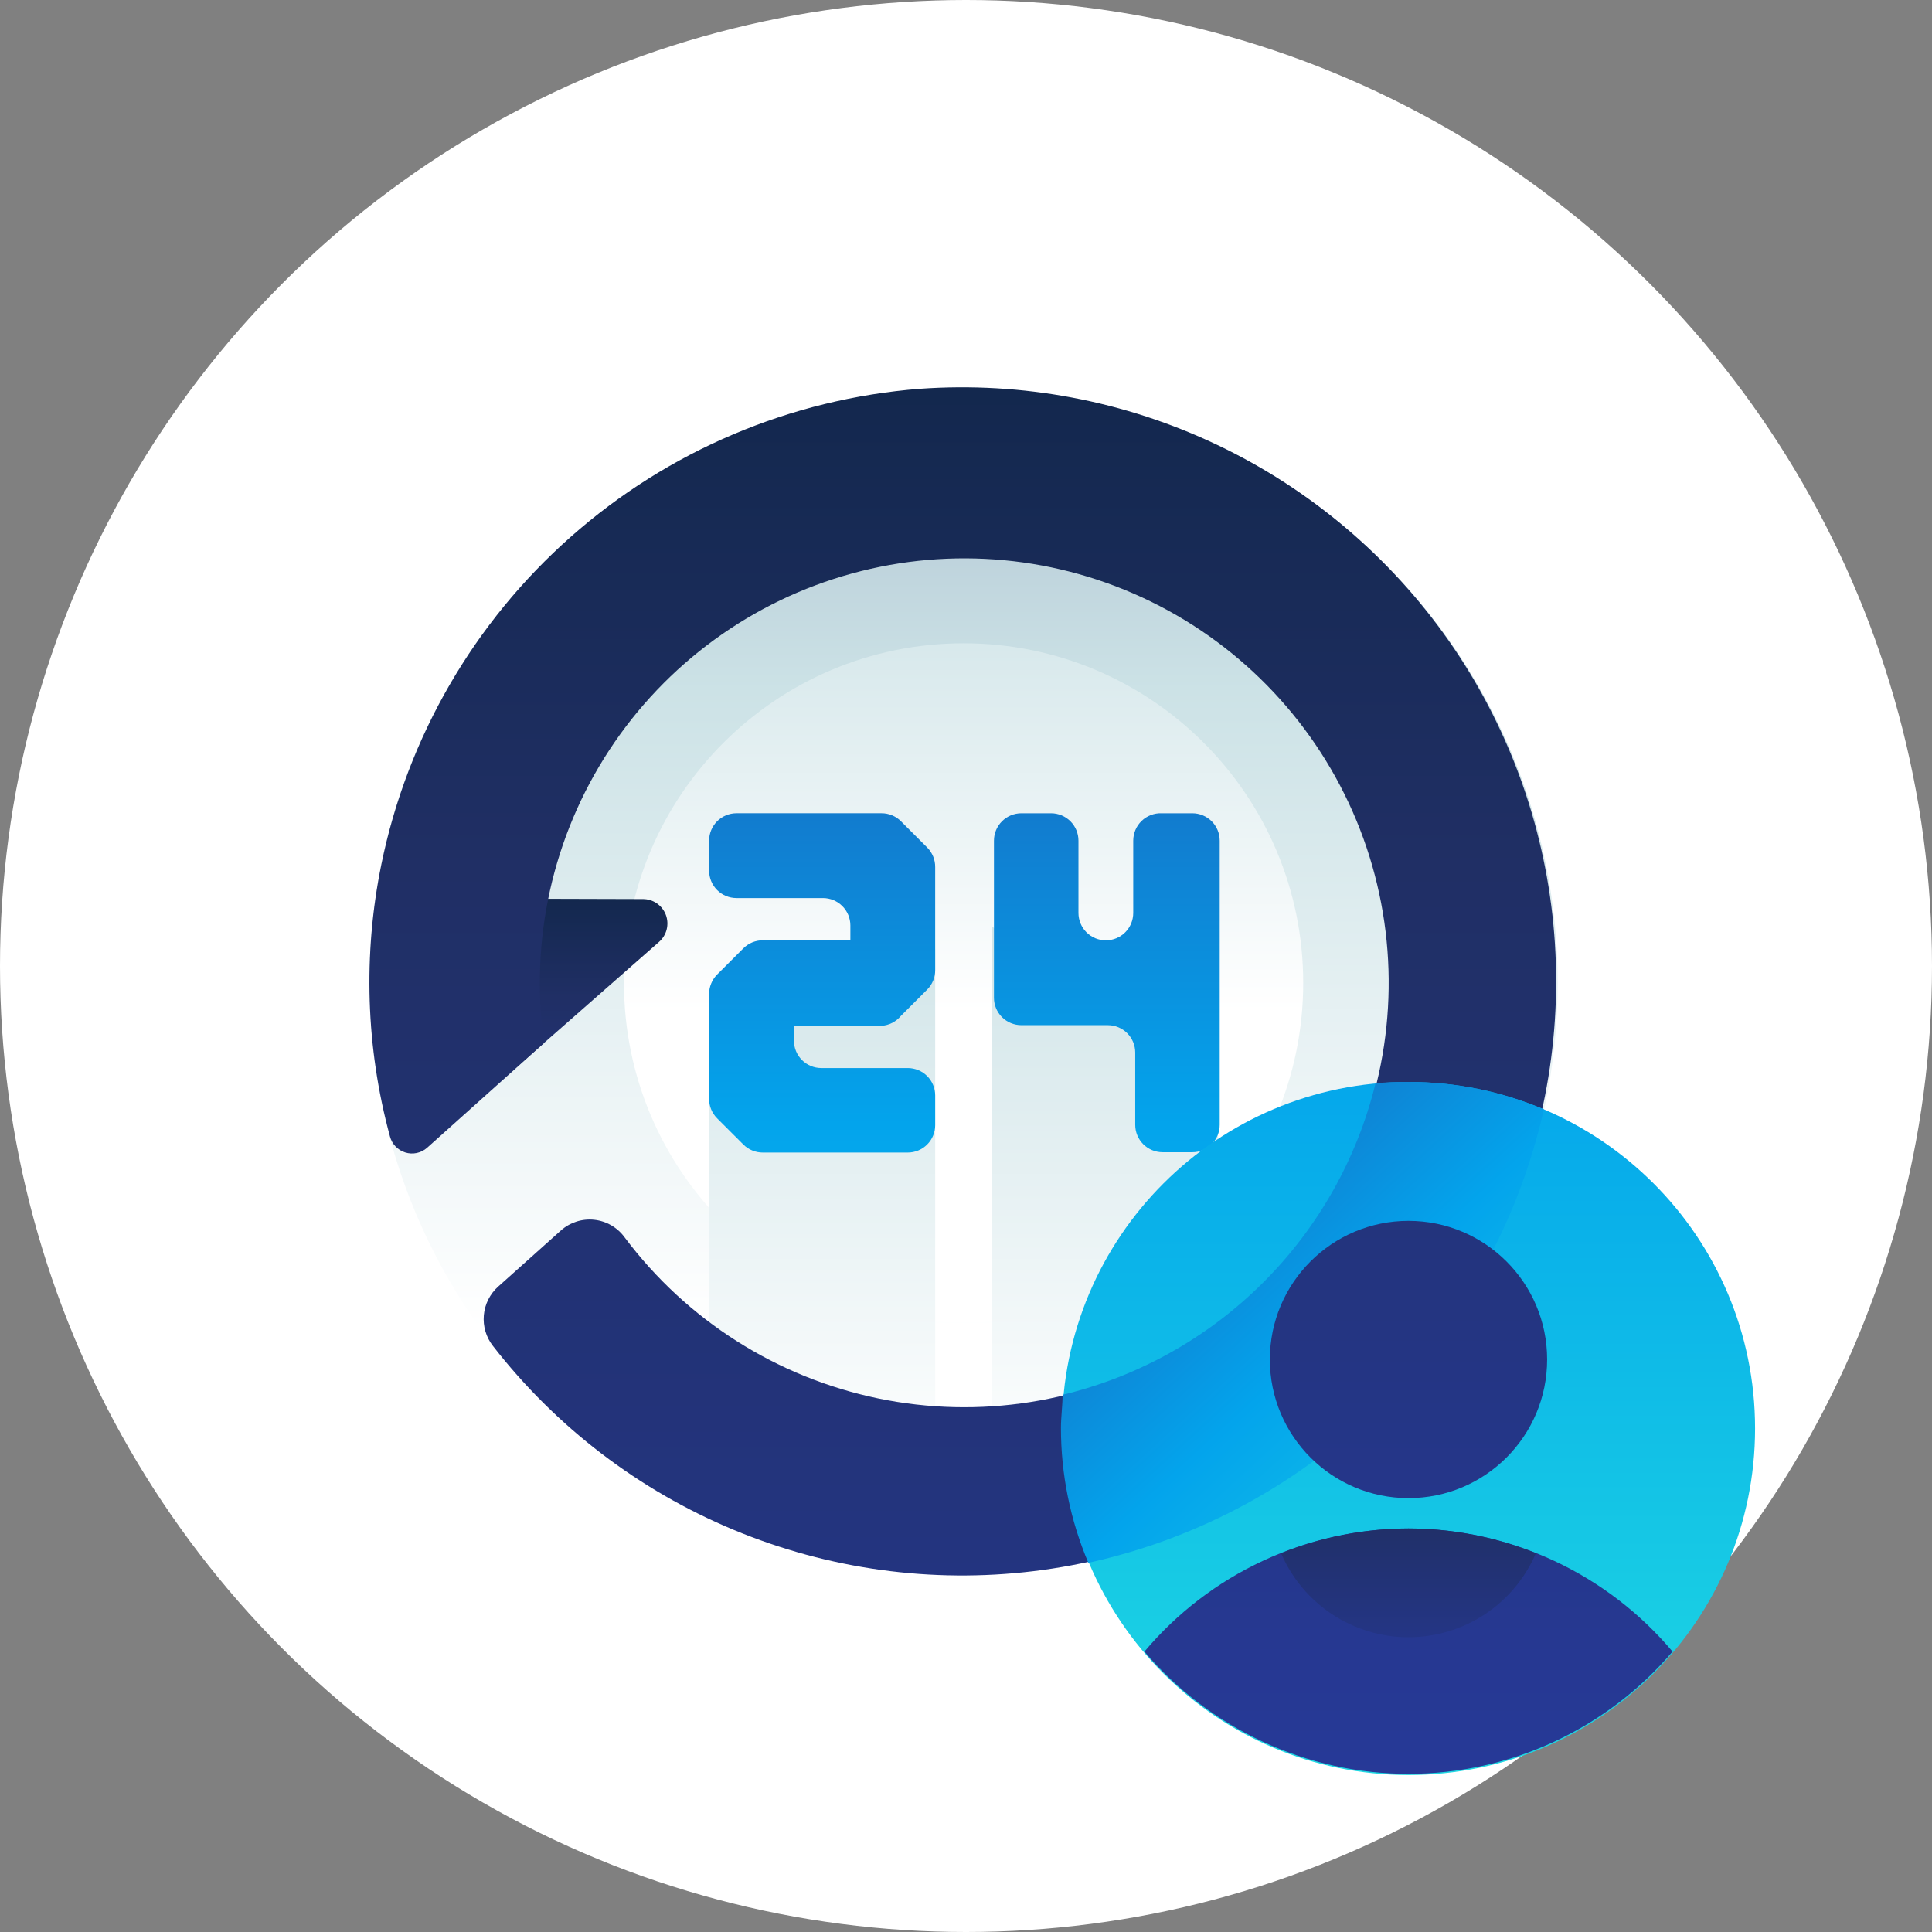
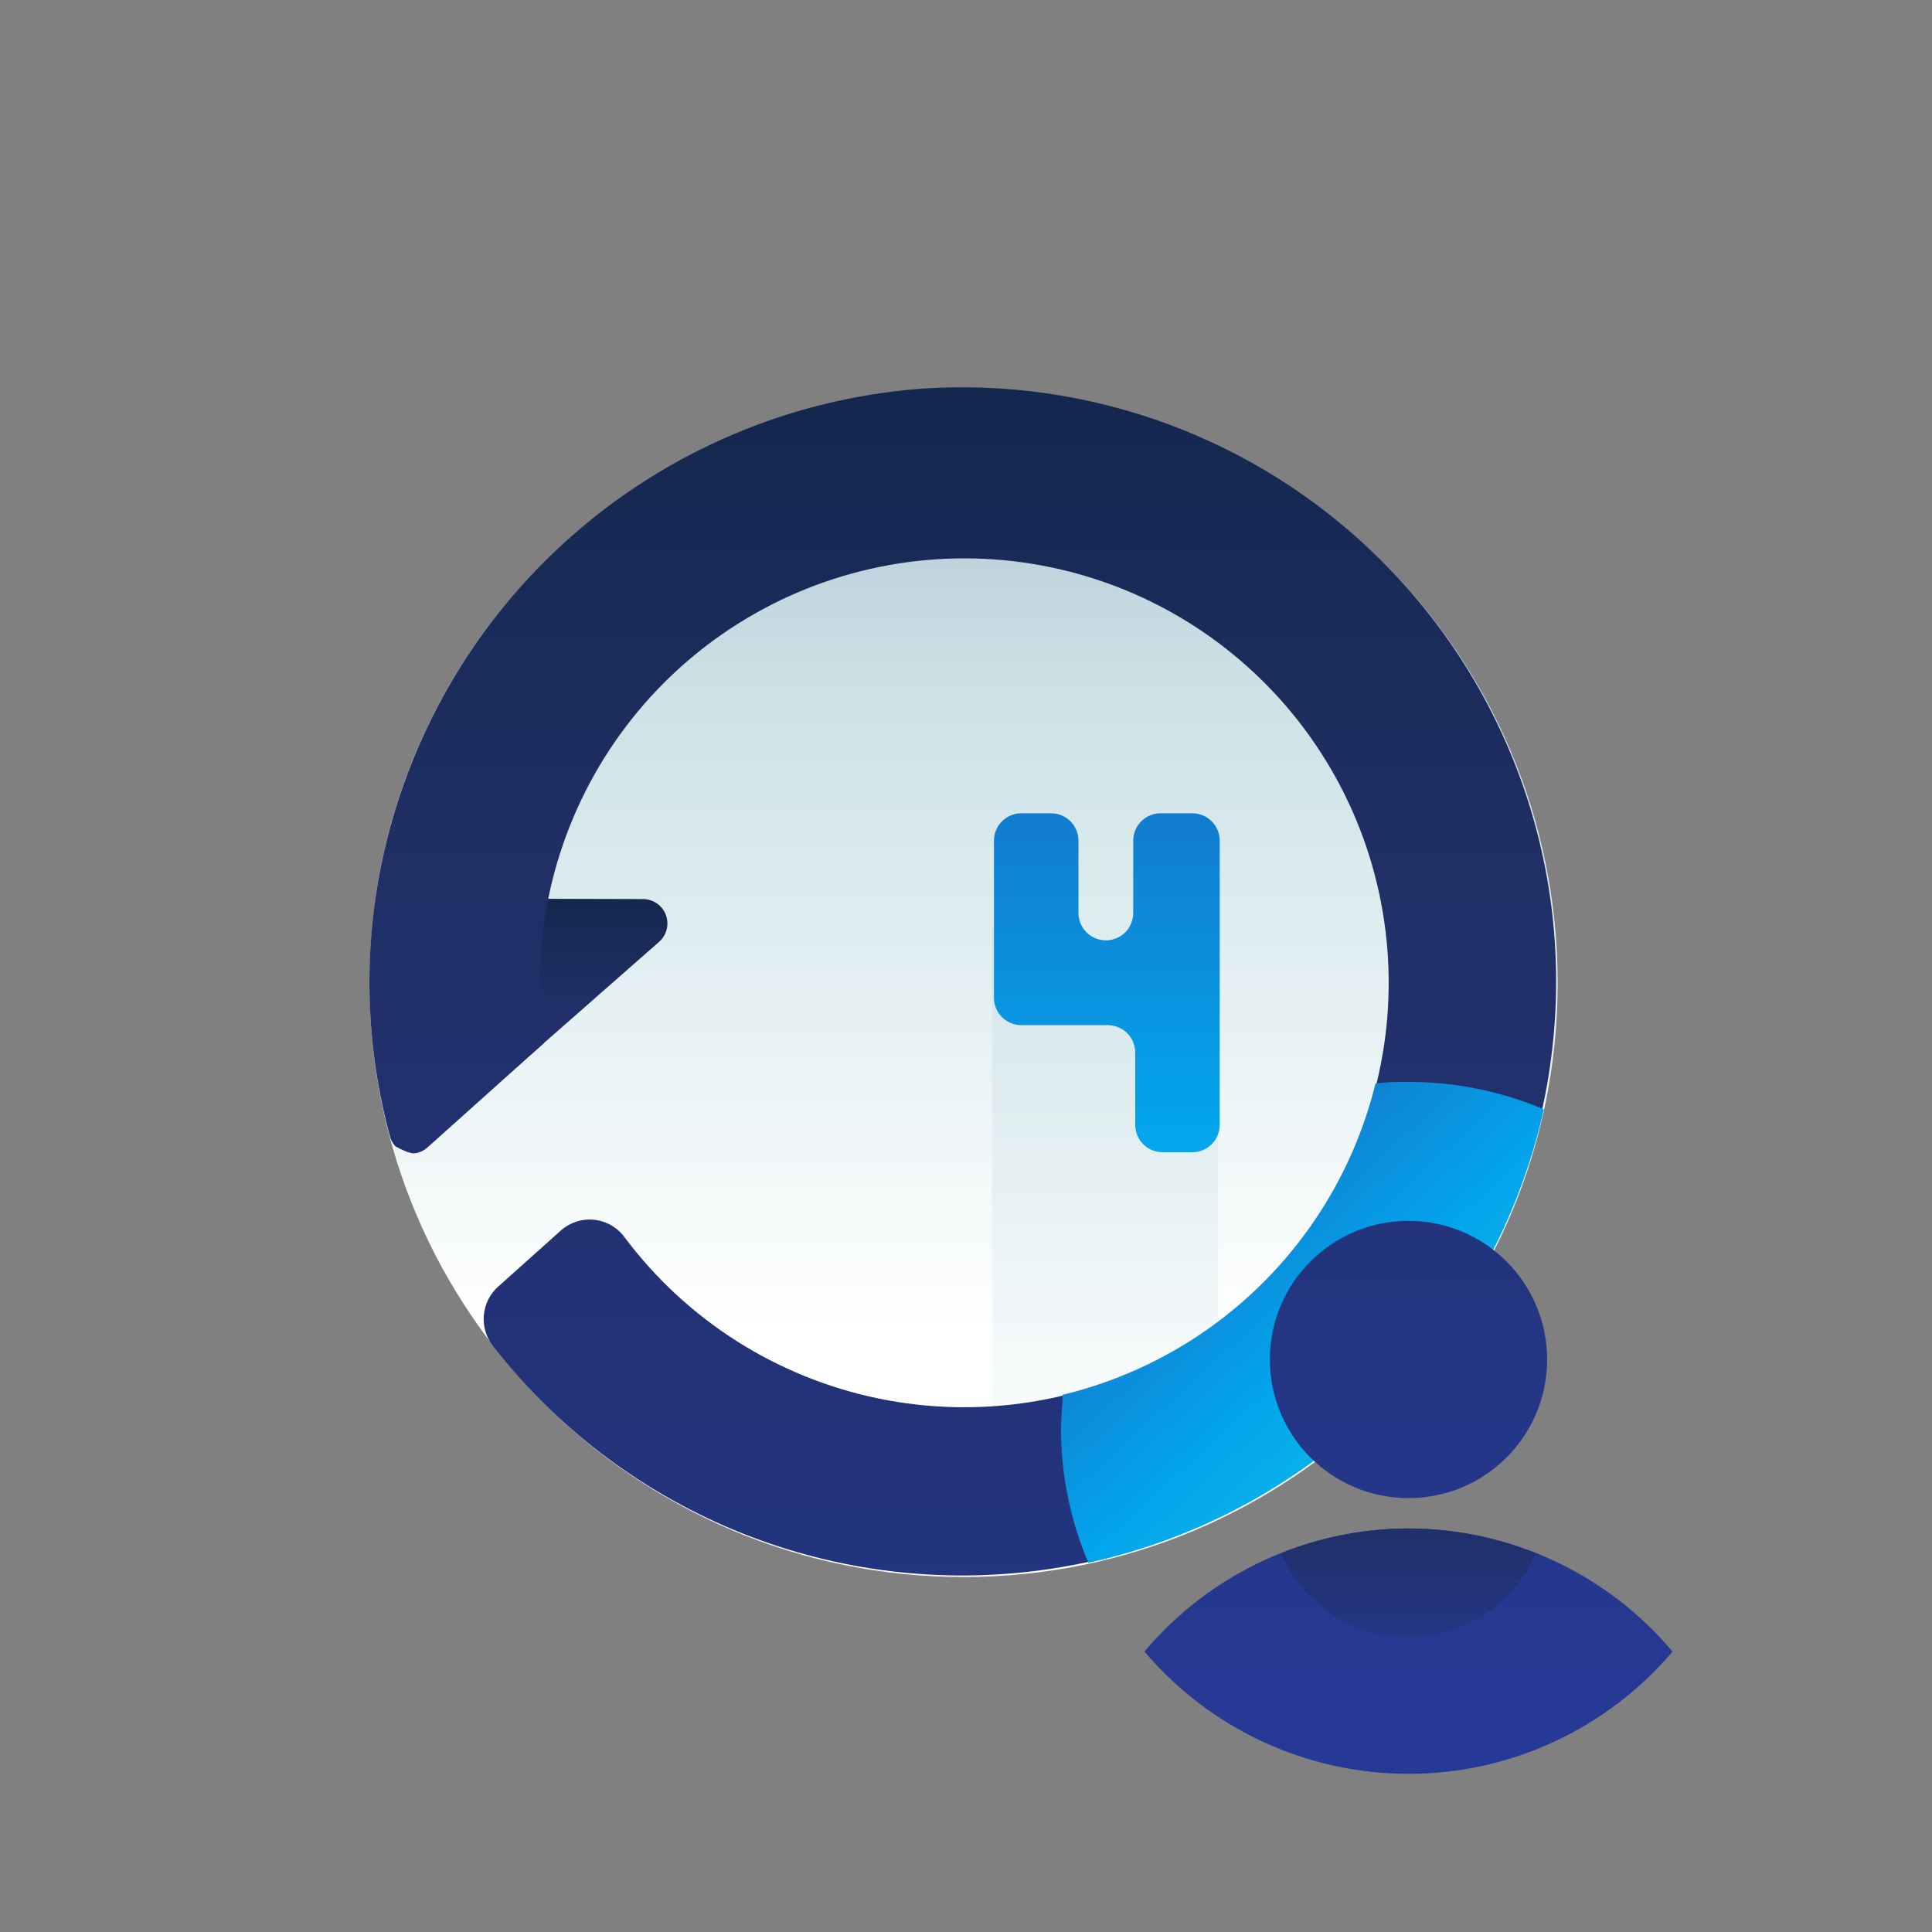
<svg xmlns="http://www.w3.org/2000/svg" width="100" height="100" viewBox="0 0 100 100" fill="none">
  <rect x="0" y="0" width="100" height="100" fill="#808080" stroke="none" />
-   <circle cx="50" cy="50" r="50" fill="white" />
  <path d="M49.875 81.625C66.858 81.625 80.625 67.858 80.625 50.875C80.625 33.892 66.858 20.125 49.875 20.125C32.892 20.125 19.125 33.892 19.125 50.875C19.125 67.858 32.892 81.625 49.875 81.625Z" fill="url(#paint0_linear_310_6391)" />
-   <path d="M49.876 68.454C59.584 68.454 67.454 60.584 67.454 50.876C67.454 41.167 59.584 33.297 49.876 33.297C40.167 33.297 32.297 41.167 32.297 50.876C32.297 60.584 40.167 68.454 49.876 68.454Z" fill="url(#paint1_linear_310_6391)" />
-   <path d="M36.703 76.312H48.405V49.133L36.703 54.258V76.312Z" fill="url(#paint2_linear_310_6391)" />
  <path d="M51.344 76.311H63.046V56.461L51.344 47.953V76.311Z" fill="url(#paint3_linear_310_6391)" />
  <path d="M21.209 46.502V58.46C21.208 58.603 21.249 58.743 21.326 58.863C21.404 58.983 21.515 59.078 21.645 59.136C21.776 59.194 21.92 59.213 22.061 59.19C22.202 59.167 22.334 59.103 22.439 59.007L34.107 48.757C34.303 48.588 34.442 48.363 34.506 48.112C34.569 47.861 34.555 47.596 34.464 47.354C34.372 47.112 34.209 46.904 33.995 46.758C33.782 46.611 33.529 46.534 33.27 46.536L21.209 46.502Z" fill="url(#paint4_linear_310_6391)" />
-   <path d="M47.603 20.125C40.917 20.649 34.582 23.334 29.556 27.775C24.529 32.216 21.084 38.171 19.74 44.742C18.785 49.404 18.937 54.226 20.184 58.819C20.234 59.013 20.333 59.192 20.471 59.337C20.61 59.483 20.783 59.591 20.975 59.651C21.166 59.711 21.37 59.721 21.567 59.68C21.763 59.639 21.946 59.548 22.098 59.417L28.162 53.984C27.404 48.687 28.605 43.295 31.54 38.82C34.475 34.346 38.942 31.096 44.103 29.682C49.264 28.267 54.764 28.785 59.57 31.138C64.376 33.491 68.158 37.518 70.206 42.462C72.254 47.405 72.427 52.927 70.693 57.989C68.959 63.052 65.437 67.307 60.787 69.957C56.138 72.606 50.681 73.468 45.442 72.38C40.203 71.291 35.54 68.328 32.331 64.046C32.147 63.793 31.913 63.582 31.643 63.425C31.372 63.268 31.072 63.17 30.762 63.136C30.451 63.102 30.137 63.134 29.839 63.229C29.542 63.324 29.267 63.48 29.034 63.688L25.788 66.592C25.36 66.973 25.093 67.504 25.043 68.075C24.992 68.646 25.16 69.216 25.515 69.667C28.774 73.861 33.065 77.139 37.968 79.182C42.872 81.225 48.221 81.963 53.495 81.323C58.768 80.684 63.786 78.69 68.059 75.534C72.333 72.379 75.716 68.171 77.879 63.319C80.042 58.467 80.912 53.138 80.403 47.85C79.894 42.563 78.023 37.497 74.974 33.147C71.925 28.797 67.802 25.311 63.005 23.029C58.208 20.747 52.902 19.747 47.603 20.125Z" fill="url(#paint5_linear_310_6391)" />
-   <path d="M36.703 43.512V45.066C36.703 45.442 36.853 45.803 37.118 46.069C37.384 46.335 37.745 46.484 38.121 46.484H42.597C42.973 46.484 43.334 46.634 43.599 46.9C43.865 47.165 44.015 47.526 44.015 47.902V48.671H39.488C39.301 48.669 39.116 48.705 38.943 48.775C38.77 48.846 38.613 48.95 38.48 49.081L37.113 50.447C36.982 50.58 36.878 50.738 36.808 50.911C36.737 51.084 36.702 51.269 36.703 51.456V56.871C36.702 57.058 36.737 57.243 36.808 57.416C36.878 57.589 36.982 57.746 37.113 57.879L38.48 59.245C38.613 59.377 38.77 59.481 38.943 59.551C39.116 59.621 39.301 59.657 39.488 59.656H46.987C47.363 59.656 47.724 59.506 47.99 59.24C48.256 58.974 48.405 58.614 48.405 58.237V56.7C48.405 56.324 48.256 55.963 47.99 55.697C47.724 55.431 47.363 55.282 46.987 55.282H42.511C42.135 55.282 41.775 55.133 41.509 54.867C41.243 54.601 41.094 54.24 41.094 53.864V53.096H45.621C45.815 53.084 46.005 53.032 46.178 52.944C46.351 52.856 46.505 52.733 46.629 52.583L47.995 51.216C48.127 51.084 48.23 50.926 48.301 50.753C48.371 50.58 48.407 50.395 48.405 50.208V44.878C48.407 44.692 48.371 44.507 48.301 44.334C48.23 44.161 48.127 44.003 47.995 43.87L46.629 42.504C46.496 42.372 46.339 42.269 46.166 42.198C45.992 42.128 45.807 42.092 45.621 42.094H38.121C37.935 42.094 37.751 42.13 37.578 42.202C37.406 42.273 37.25 42.377 37.118 42.509C36.987 42.641 36.882 42.797 36.811 42.969C36.74 43.141 36.703 43.325 36.703 43.512Z" fill="url(#paint6_linear_310_6391)" />
+   <path d="M47.603 20.125C40.917 20.649 34.582 23.334 29.556 27.775C24.529 32.216 21.084 38.171 19.74 44.742C18.785 49.404 18.937 54.226 20.184 58.819C20.234 59.013 20.333 59.192 20.471 59.337C21.166 59.711 21.37 59.721 21.567 59.68C21.763 59.639 21.946 59.548 22.098 59.417L28.162 53.984C27.404 48.687 28.605 43.295 31.54 38.82C34.475 34.346 38.942 31.096 44.103 29.682C49.264 28.267 54.764 28.785 59.57 31.138C64.376 33.491 68.158 37.518 70.206 42.462C72.254 47.405 72.427 52.927 70.693 57.989C68.959 63.052 65.437 67.307 60.787 69.957C56.138 72.606 50.681 73.468 45.442 72.38C40.203 71.291 35.54 68.328 32.331 64.046C32.147 63.793 31.913 63.582 31.643 63.425C31.372 63.268 31.072 63.17 30.762 63.136C30.451 63.102 30.137 63.134 29.839 63.229C29.542 63.324 29.267 63.48 29.034 63.688L25.788 66.592C25.36 66.973 25.093 67.504 25.043 68.075C24.992 68.646 25.16 69.216 25.515 69.667C28.774 73.861 33.065 77.139 37.968 79.182C42.872 81.225 48.221 81.963 53.495 81.323C58.768 80.684 63.786 78.69 68.059 75.534C72.333 72.379 75.716 68.171 77.879 63.319C80.042 58.467 80.912 53.138 80.403 47.85C79.894 42.563 78.023 37.497 74.974 33.147C71.925 28.797 67.802 25.311 63.005 23.029C58.208 20.747 52.902 19.747 47.603 20.125Z" fill="url(#paint5_linear_310_6391)" />
  <path d="M58.656 43.513V47.254C58.656 47.63 58.507 47.991 58.241 48.257C57.975 48.522 57.615 48.672 57.239 48.672C56.862 48.672 56.502 48.522 56.236 48.257C55.97 47.991 55.821 47.63 55.821 47.254V43.513C55.821 43.136 55.671 42.776 55.405 42.51C55.139 42.244 54.779 42.095 54.403 42.095H52.865C52.489 42.095 52.129 42.244 51.863 42.51C51.597 42.776 51.447 43.136 51.447 43.513V51.644C51.447 52.02 51.597 52.381 51.863 52.647C52.129 52.913 52.489 53.062 52.865 53.062H57.341C57.717 53.062 58.078 53.212 58.344 53.477C58.609 53.743 58.759 54.104 58.759 54.48V58.221C58.759 58.597 58.908 58.958 59.174 59.224C59.44 59.49 59.801 59.639 60.177 59.639H61.714C62.09 59.639 62.451 59.49 62.717 59.224C62.983 58.958 63.132 58.597 63.132 58.221V43.513C63.132 43.136 62.983 42.776 62.717 42.51C62.451 42.244 62.09 42.095 61.714 42.095H60.126C59.935 42.088 59.745 42.119 59.567 42.188C59.389 42.256 59.227 42.359 59.09 42.491C58.953 42.624 58.843 42.782 58.769 42.958C58.695 43.133 58.656 43.322 58.656 43.513Z" fill="url(#paint7_linear_310_6391)" />
-   <path d="M72.904 91.875C82.811 91.875 90.842 83.844 90.842 73.938C90.842 64.031 82.811 56 72.904 56C62.998 56 54.967 64.031 54.967 73.938C54.967 83.844 62.998 91.875 72.904 91.875Z" fill="url(#paint8_linear_310_6391)" />
  <path d="M79.907 57.418C77.691 56.479 75.309 55.997 72.903 56C72.322 56 71.758 56 71.195 56.085C70.232 59.997 68.212 63.569 65.355 66.411C62.499 69.252 58.916 71.253 54.999 72.195C54.999 72.759 54.914 73.34 54.914 73.903C54.913 76.304 55.395 78.68 56.332 80.89C62.088 79.628 67.365 76.748 71.541 72.59C75.717 68.432 78.619 63.169 79.907 57.418Z" fill="url(#paint9_linear_310_6391)" />
  <path d="M72.903 79.113C70.298 79.116 67.726 79.688 65.365 80.789C63.005 81.889 60.913 83.492 59.236 85.485C60.919 87.469 63.013 89.062 65.373 90.155C67.733 91.248 70.302 91.814 72.903 91.814C75.504 91.814 78.073 91.248 80.433 90.155C82.793 89.062 84.887 87.469 86.57 85.485C84.893 83.492 82.801 81.889 80.441 80.789C78.08 79.688 75.508 79.116 72.903 79.113Z" fill="url(#paint10_linear_310_6391)" />
  <path d="M72.903 79.113C70.643 79.118 68.405 79.553 66.309 80.394C66.862 81.685 67.782 82.784 68.954 83.557C70.126 84.33 71.499 84.742 72.903 84.742C74.307 84.742 75.68 84.33 76.852 83.557C78.024 82.784 78.944 81.685 79.497 80.394C77.4 79.553 75.162 79.118 72.903 79.113Z" fill="url(#paint11_linear_310_6391)" />
  <path d="M72.903 77.542C76.866 77.542 80.079 74.33 80.079 70.367C80.079 66.405 76.866 63.192 72.903 63.192C68.941 63.192 65.728 66.405 65.728 70.367C65.728 74.33 68.941 77.542 72.903 77.542Z" fill="url(#paint12_linear_310_6391)" />
  <defs>
    <linearGradient id="paint0_linear_310_6391" x1="49.875" y1="68.812" x2="49.875" y2="5.109" gradientUnits="userSpaceOnUse">
      <stop stop-color="white" />
      <stop offset="0.52" stop-color="#CCE2E6" />
      <stop offset="1" stop-color="#8FA1BB" />
    </linearGradient>
    <linearGradient id="paint1_linear_310_6391" x1="49.876" y1="52.345" x2="49.876" y2="4.904" gradientUnits="userSpaceOnUse">
      <stop stop-color="white" />
      <stop offset="0.52" stop-color="#CCE2E6" />
      <stop offset="1" stop-color="#8FA1BB" />
    </linearGradient>
    <linearGradient id="paint2_linear_310_6391" x1="42.546" y1="76.688" x2="42.546" y2="15.479" gradientUnits="userSpaceOnUse">
      <stop stop-color="white" />
      <stop offset="0.52" stop-color="#CCE2E6" />
      <stop offset="1" stop-color="#8FA1BB" />
    </linearGradient>
    <linearGradient id="paint3_linear_310_6391" x1="57.203" y1="76.687" x2="57.203" y2="15.478" gradientUnits="userSpaceOnUse">
      <stop stop-color="white" />
      <stop offset="0.52" stop-color="#CCE2E6" />
      <stop offset="1" stop-color="#8FA1BB" />
    </linearGradient>
    <linearGradient id="paint4_linear_310_6391" x1="27.872" y1="66.797" x2="27.872" y2="39.72" gradientUnits="userSpaceOnUse">
      <stop stop-color="#273A9B" />
      <stop offset="0.56" stop-color="#202F65" />
      <stop offset="1" stop-color="#021E2F" />
    </linearGradient>
    <linearGradient id="paint5_linear_310_6391" x1="49.875" y1="118.235" x2="49.875" y2="-12.641" gradientUnits="userSpaceOnUse">
      <stop stop-color="#273A9B" />
      <stop offset="0.56" stop-color="#202F65" />
      <stop offset="1" stop-color="#021E2F" />
    </linearGradient>
    <linearGradient id="paint6_linear_310_6391" x1="42.546" y1="98.213" x2="42.546" y2="21.252" gradientUnits="userSpaceOnUse">
      <stop stop-color="#27E9DE" />
      <stop offset="0.52" stop-color="#03A4EC" />
      <stop offset="1" stop-color="#2547A8" />
    </linearGradient>
    <linearGradient id="paint7_linear_310_6391" x1="57.204" y1="98.213" x2="57.204" y2="21.253" gradientUnits="userSpaceOnUse">
      <stop stop-color="#27E9DE" />
      <stop offset="0.52" stop-color="#03A4EC" />
      <stop offset="1" stop-color="#2547A8" />
    </linearGradient>
    <linearGradient id="paint8_linear_310_6391" x1="72.904" y1="104.722" x2="72.904" y2="6.51" gradientUnits="userSpaceOnUse">
      <stop stop-color="#27E9DE" />
      <stop offset="0.52" stop-color="#03A4EC" />
      <stop offset="1" stop-color="#2547A8" />
    </linearGradient>
    <linearGradient id="paint9_linear_310_6391" x1="84.93" y1="87.536" x2="53.103" y2="52.737" gradientUnits="userSpaceOnUse">
      <stop stop-color="#27E9DE" />
      <stop offset="0.52" stop-color="#03A4EC" />
      <stop offset="1" stop-color="#2547A8" />
    </linearGradient>
    <linearGradient id="paint10_linear_310_6391" x1="72.903" y1="95.462" x2="72.903" y2="-7.072" gradientUnits="userSpaceOnUse">
      <stop stop-color="#273A9B" />
      <stop offset="0.56" stop-color="#202F65" />
      <stop offset="1" stop-color="#021E2F" />
    </linearGradient>
    <linearGradient id="paint11_linear_310_6391" x1="72.903" y1="89.175" x2="72.903" y2="69.649" gradientUnits="userSpaceOnUse">
      <stop stop-color="#273A9B" />
      <stop offset="0.56" stop-color="#202F65" />
      <stop offset="1" stop-color="#021E2F" />
    </linearGradient>
    <linearGradient id="paint12_linear_310_6391" x1="72.903" y1="95.463" x2="72.903" y2="-7.071" gradientUnits="userSpaceOnUse">
      <stop stop-color="#273A9B" />
      <stop offset="0.56" stop-color="#202F65" />
      <stop offset="1" stop-color="#021E2F" />
    </linearGradient>
  </defs>
</svg>